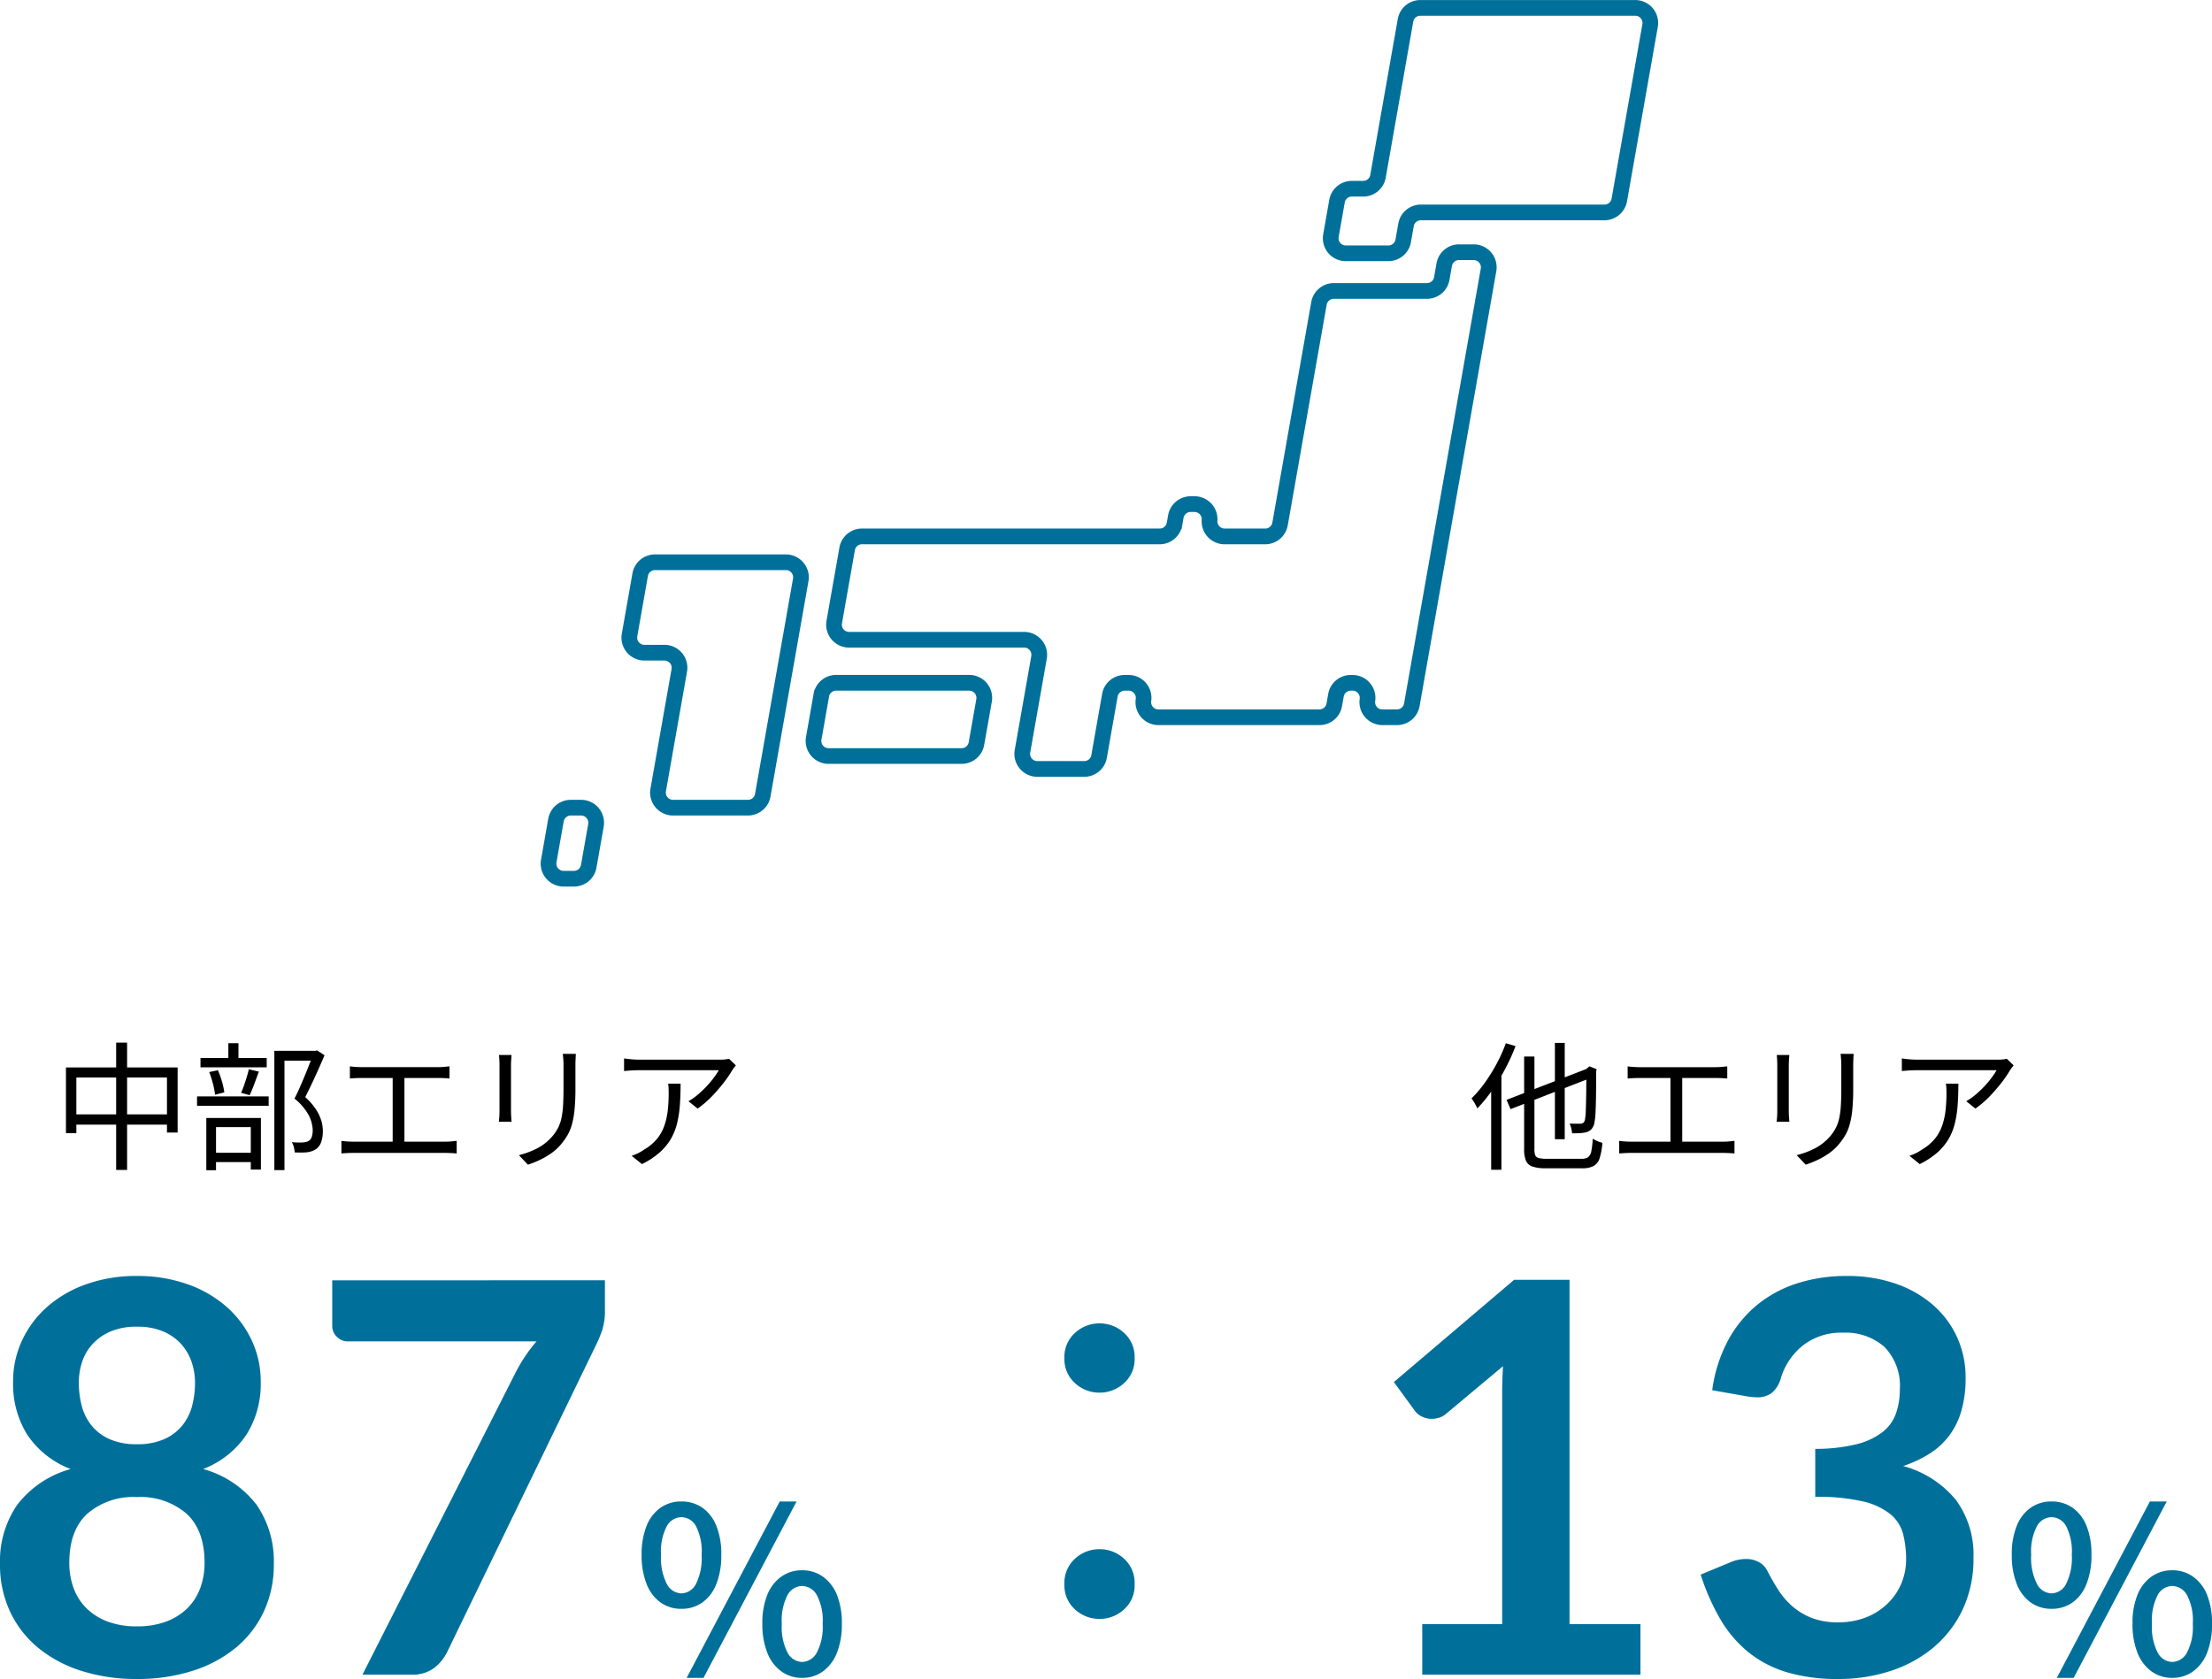
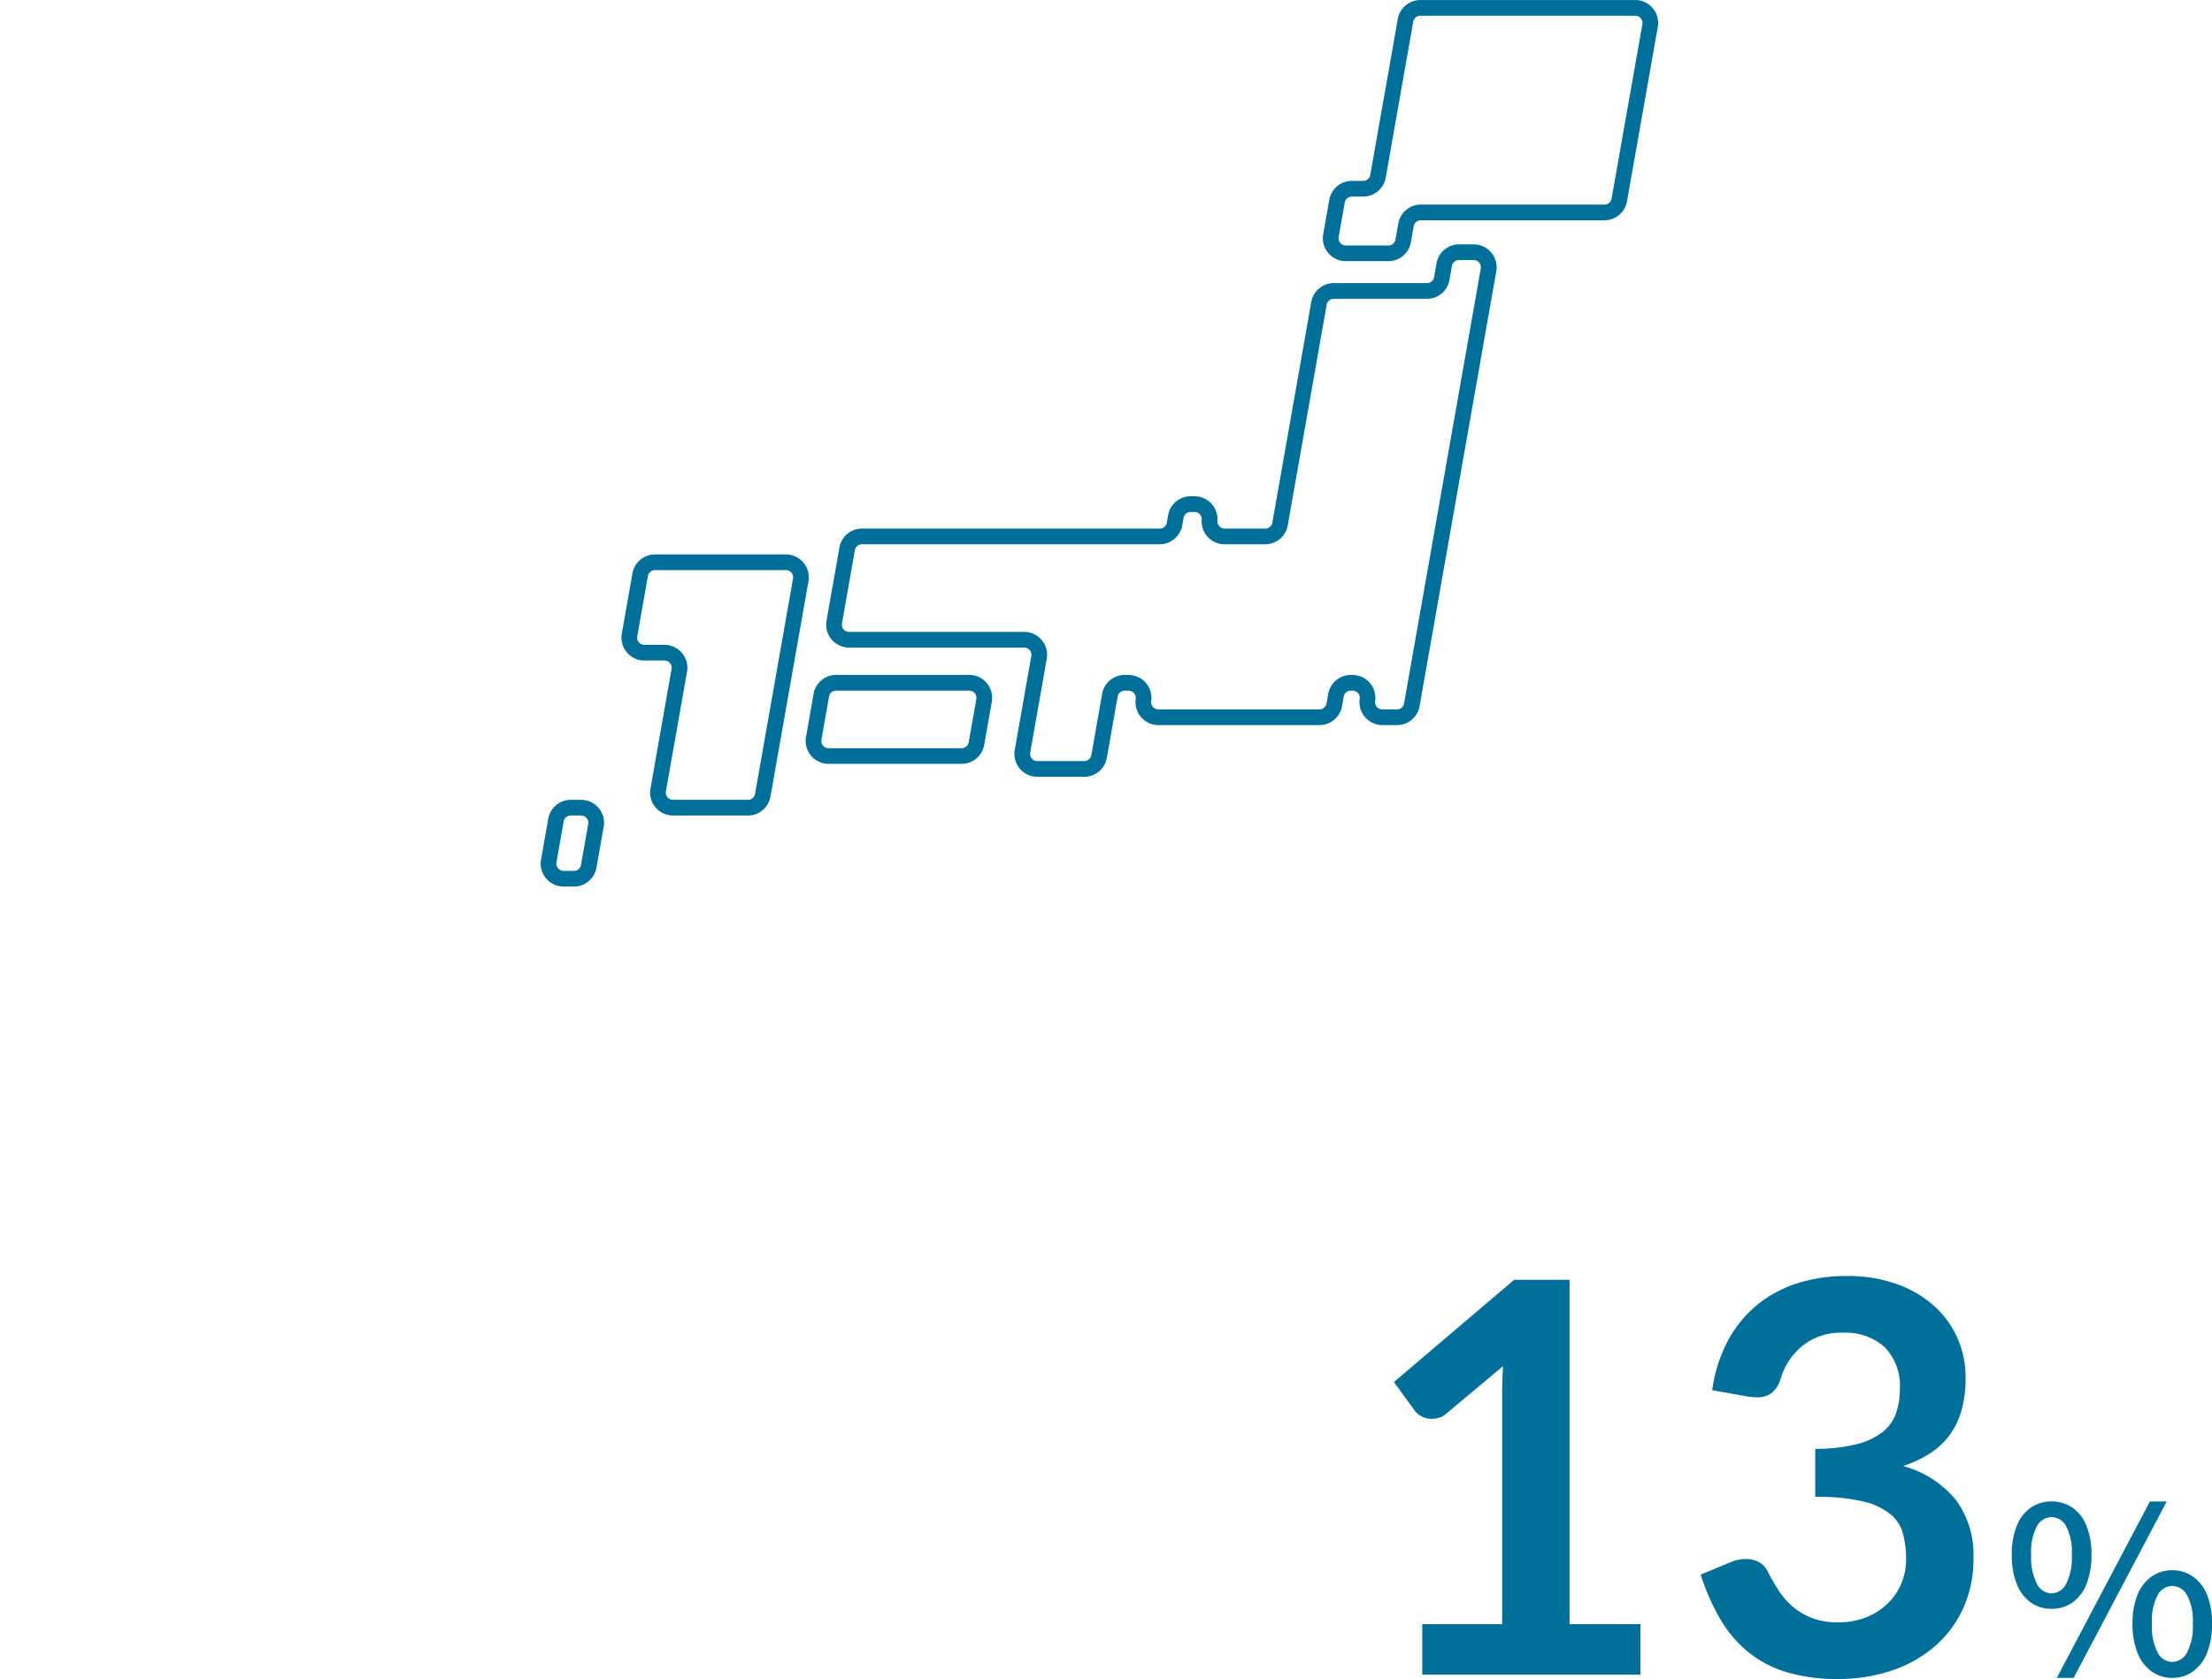
<svg xmlns="http://www.w3.org/2000/svg" width="287.366" height="218.167" viewBox="0 0 287.366 218.167">
  <defs>
    <style>
      .cls-1 {
        fill: #00709a;
      }

      .cls-2 {
        fill: none;
        stroke: #00709a;
        stroke-width: 1.2px;
      }
    </style>
  </defs>
  <g id="グループ_1250" data-name="グループ 1250" transform="translate(-1217.159 -1675.4)">
-     <path id="パス_1219" data-name="パス 1219" class="cls-1" d="M-36.054.567A23.393,23.393,0,0,1-43.3-.5a16.72,16.72,0,0,1-5.616-3.012A13.52,13.52,0,0,1-52.548-8.22a14.37,14.37,0,0,1-1.293-6.165,12.885,12.885,0,0,1,2.232-7.671,13.135,13.135,0,0,1,6.945-4.659,11.86,11.86,0,0,1-5.616-4.429,12.428,12.428,0,0,1-1.86-6.909,12.544,12.544,0,0,1,1.187-5.421,13.306,13.306,0,0,1,3.313-4.376,15.43,15.43,0,0,1,5.085-2.906,19.4,19.4,0,0,1,6.5-1.045,19.4,19.4,0,0,1,6.5,1.045,15.43,15.43,0,0,1,5.085,2.906,13.306,13.306,0,0,1,3.313,4.376,12.544,12.544,0,0,1,1.187,5.421,12.34,12.34,0,0,1-1.878,6.909,11.984,11.984,0,0,1-5.6,4.429A13.135,13.135,0,0,1-20.5-22.057a12.885,12.885,0,0,1,2.232,7.671A14.37,14.37,0,0,1-19.559-8.22a13.52,13.52,0,0,1-3.632,4.713A16.721,16.721,0,0,1-28.807-.5,23.393,23.393,0,0,1-36.054.567Zm0-6.839a10.632,10.632,0,0,0,3.791-.62A7.817,7.817,0,0,0-29.516-8.61a7.1,7.1,0,0,0,1.683-2.622,9.375,9.375,0,0,0,.567-3.3q0-4.217-2.339-6.378a9.137,9.137,0,0,0-6.449-2.161A9.137,9.137,0,0,0-42.5-20.906q-2.339,2.161-2.339,6.378a9.375,9.375,0,0,0,.567,3.3A7.1,7.1,0,0,0-42.591-8.61a7.817,7.817,0,0,0,2.746,1.719A10.632,10.632,0,0,0-36.054-6.272Zm0-23.669a8.488,8.488,0,0,0,3.579-.673A6.308,6.308,0,0,0-30.136-32.4a6.8,6.8,0,0,0,1.258-2.551,11.741,11.741,0,0,0,.372-2.959,8.276,8.276,0,0,0-.461-2.764A6.7,6.7,0,0,0-30.349-43a6.609,6.609,0,0,0-2.339-1.612,8.571,8.571,0,0,0-3.366-.6,8.571,8.571,0,0,0-3.366.6A6.791,6.791,0,0,0-41.776-43a6.359,6.359,0,0,0-1.382,2.321,8.577,8.577,0,0,0-.443,2.764,11.741,11.741,0,0,0,.372,2.959A6.8,6.8,0,0,0-41.971-32.4a6.308,6.308,0,0,0,2.339,1.789A8.488,8.488,0,0,0-36.054-29.941Zm60.8-21.3v3.791a8.368,8.368,0,0,1-.372,2.746,15.929,15.929,0,0,1-.726,1.754L4.269-2.976a6,6,0,0,1-1.7,2.108A4.673,4.673,0,0,1-.408,0H-6.75L13.092-39.154A20.415,20.415,0,0,1,15.856-43.3H-8.664a1.939,1.939,0,0,1-1.417-.6,1.939,1.939,0,0,1-.6-1.417v-5.917ZM34.675-8.55a4.567,4.567,0,0,1-2.7-.825,5.3,5.3,0,0,1-1.815-2.4,10.006,10.006,0,0,1-.645-3.795,9.774,9.774,0,0,1,.645-3.765,5.211,5.211,0,0,1,1.815-2.355,4.627,4.627,0,0,1,2.7-.81,4.677,4.677,0,0,1,2.73.81,5.211,5.211,0,0,1,1.815,2.355,9.774,9.774,0,0,1,.645,3.765,10.006,10.006,0,0,1-.645,3.795,5.3,5.3,0,0,1-1.815,2.4A4.616,4.616,0,0,1,34.675-8.55Zm0-2.01a2.177,2.177,0,0,0,1.9-1.23,7.572,7.572,0,0,0,.735-3.78,7.217,7.217,0,0,0-.735-3.72,2.189,2.189,0,0,0-1.9-1.17,2.2,2.2,0,0,0-1.89,1.17,7.1,7.1,0,0,0-.75,3.72,7.445,7.445,0,0,0,.75,3.78A2.19,2.19,0,0,0,34.675-10.56ZM35.365.42,47.455-22.5h2.19L37.555.42Zm15,0a4.51,4.51,0,0,1-2.7-.84,5.4,5.4,0,0,1-1.815-2.4A9.89,9.89,0,0,1,45.2-6.6a9.749,9.749,0,0,1,.645-3.78,5.321,5.321,0,0,1,1.815-2.355,4.567,4.567,0,0,1,2.7-.825,4.567,4.567,0,0,1,2.7.825A5.321,5.321,0,0,1,54.88-10.38a9.749,9.749,0,0,1,.645,3.78,9.89,9.89,0,0,1-.645,3.78,5.4,5.4,0,0,1-1.815,2.4A4.51,4.51,0,0,1,50.365.42Zm0-2.07a2.228,2.228,0,0,0,1.9-1.2,7.15,7.15,0,0,0,.765-3.75,7.054,7.054,0,0,0-.765-3.75,2.236,2.236,0,0,0-1.9-1.17,2.2,2.2,0,0,0-1.89,1.17,7.171,7.171,0,0,0-.75,3.75,7.269,7.269,0,0,0,.75,3.75A2.195,2.195,0,0,0,50.365-1.65Z" transform="translate(1271 1893)" />
    <path id="パス_1222" data-name="パス 1222" class="cls-1" d="M-47.073-6.555h10.382v-29.87q0-1.736.106-3.65l-7.37,6.165a2.614,2.614,0,0,1-.939.531,3.3,3.3,0,0,1-.939.142,2.782,2.782,0,0,1-1.293-.3,2.413,2.413,0,0,1-.868-.691l-2.764-3.791,15.626-13.287h7.193V-6.555h9.213V0H-47.073ZM8.061-51.8a19.073,19.073,0,0,1,6.4,1.01,14.6,14.6,0,0,1,4.872,2.8,12.262,12.262,0,0,1,3.1,4.2,12.58,12.58,0,0,1,1.081,5.209,15.245,15.245,0,0,1-.549,4.305,10.02,10.02,0,0,1-1.594,3.242A9.664,9.664,0,0,1,18.815-28.7,15.473,15.473,0,0,1,15.4-27.106a13.382,13.382,0,0,1,6.874,4.429A11.98,11.98,0,0,1,24.537-15.2,15.408,15.408,0,0,1,23.12-8.433,14.542,14.542,0,0,1,19.293-3.49a16.676,16.676,0,0,1-5.581,3.03A21.65,21.65,0,0,1,7,.567,22.912,22.912,0,0,1,.265-.319a14.616,14.616,0,0,1-5-2.622A15.835,15.835,0,0,1-8.345-7.193,28.694,28.694,0,0,1-10.9-13L-7.034-14.6a5.083,5.083,0,0,1,2.02-.425,3.429,3.429,0,0,1,1.648.39A2.652,2.652,0,0,1-2.25-13.5q.638,1.24,1.4,2.445A9.917,9.917,0,0,0,.974-8.911a8.684,8.684,0,0,0,2.5,1.524A9.043,9.043,0,0,0,6.891-6.8a9.684,9.684,0,0,0,3.9-.726,8.466,8.466,0,0,0,2.781-1.9,7.773,7.773,0,0,0,1.665-2.6,8.025,8.025,0,0,0,.549-2.888,13.365,13.365,0,0,0-.39-3.348,4.963,4.963,0,0,0-1.63-2.569A8.854,8.854,0,0,0,10.2-22.5a25.684,25.684,0,0,0-6.219-.6v-6.236a22.142,22.142,0,0,0,5.35-.6,9.111,9.111,0,0,0,3.384-1.577,5.342,5.342,0,0,0,1.754-2.427,9.384,9.384,0,0,0,.5-3.118,7.2,7.2,0,0,0-1.984-5.51,7.61,7.61,0,0,0-5.421-1.86,8.008,8.008,0,0,0-5.173,1.648,8.616,8.616,0,0,0-2.87,4.234A3.859,3.859,0,0,1-1.648-36.62a3.063,3.063,0,0,1-1.949.585,7.343,7.343,0,0,1-1.2-.106l-4.606-.815a19,19,0,0,1,2.055-6.467,15.505,15.505,0,0,1,3.809-4.642,15.777,15.777,0,0,1,5.244-2.8A20.913,20.913,0,0,1,8.061-51.8ZM34.675-8.55a4.567,4.567,0,0,1-2.7-.825,5.3,5.3,0,0,1-1.815-2.4,10.006,10.006,0,0,1-.645-3.795,9.774,9.774,0,0,1,.645-3.765,5.211,5.211,0,0,1,1.815-2.355,4.627,4.627,0,0,1,2.7-.81,4.677,4.677,0,0,1,2.73.81,5.211,5.211,0,0,1,1.815,2.355,9.774,9.774,0,0,1,.645,3.765,10.006,10.006,0,0,1-.645,3.795,5.3,5.3,0,0,1-1.815,2.4A4.616,4.616,0,0,1,34.675-8.55Zm0-2.01a2.177,2.177,0,0,0,1.9-1.23,7.572,7.572,0,0,0,.735-3.78,7.217,7.217,0,0,0-.735-3.72,2.189,2.189,0,0,0-1.9-1.17,2.2,2.2,0,0,0-1.89,1.17,7.1,7.1,0,0,0-.75,3.72,7.445,7.445,0,0,0,.75,3.78A2.19,2.19,0,0,0,34.675-10.56ZM35.365.42,47.455-22.5h2.19L37.555.42Zm15,0a4.51,4.51,0,0,1-2.7-.84,5.4,5.4,0,0,1-1.815-2.4A9.89,9.89,0,0,1,45.2-6.6a9.749,9.749,0,0,1,.645-3.78,5.321,5.321,0,0,1,1.815-2.355,4.567,4.567,0,0,1,2.7-.825,4.567,4.567,0,0,1,2.7.825A5.321,5.321,0,0,1,54.88-10.38a9.749,9.749,0,0,1,.645,3.78,9.89,9.89,0,0,1-.645,3.78,5.4,5.4,0,0,1-1.815,2.4A4.51,4.51,0,0,1,50.365.42Zm0-2.07a2.228,2.228,0,0,0,1.9-1.2,7.15,7.15,0,0,0,.765-3.75,7.054,7.054,0,0,0-.765-3.75,2.236,2.236,0,0,0-1.9-1.17,2.2,2.2,0,0,0-1.89,1.17,7.171,7.171,0,0,0-.75,3.75,7.269,7.269,0,0,0,.75,3.75A2.195,2.195,0,0,0,50.365-1.65Z" transform="translate(1449 1893)" />
-     <path id="パス_1218" data-name="パス 1218" d="M-43.272-11.9h14.508v8.46H-30.15v-7.146H-41.922v7.236h-1.35Zm.72,6.1H-29.34v1.332H-42.552Zm5.8-9.324h1.422V1.422h-1.422ZM-16.2-14.058h5.4v1.278h-4.086V1.44H-16.2Zm-9.594.936h8.6v1.206h-8.6Zm-.45,4.986h9.306v1.224h-9.306Zm4.068-6.912h1.314V-12.4h-1.314ZM-24.66-11.3l1.134-.234A12.176,12.176,0,0,1-23-10.053,9.532,9.532,0,0,1-22.7-8.658l-1.206.306a8.736,8.736,0,0,0-.27-1.431A14.643,14.643,0,0,0-24.66-11.3Zm5.148-.36,1.3.306q-.288.792-.6,1.629t-.6,1.431l-1.1-.306q.18-.414.369-.954t.36-1.1Q-19.62-11.214-19.512-11.664ZM-24.57-.81h5.922V.4H-24.57Zm-.468-4.518h7.092v6.7H-19.26V-4.14h-4.518v5.6h-1.26Zm13.9-8.73h.252l.234-.054.972.63q-.54,1.278-1.206,2.736t-1.3,2.7a8.36,8.36,0,0,1,1.4,1.611A5.691,5.691,0,0,1-10.1-4.986a4.779,4.779,0,0,1,.2,1.332A4.311,4.311,0,0,1-10.116-2.2a1.845,1.845,0,0,1-.684.927,2.753,2.753,0,0,1-1.17.4q-.36.036-.765.036t-.819-.018a4,4,0,0,0-.108-.666,2.215,2.215,0,0,0-.27-.666q.414.036.774.045t.63-.009a2.986,2.986,0,0,0,.432-.063,1.356,1.356,0,0,0,.36-.135.963.963,0,0,0,.405-.558,2.991,2.991,0,0,0,.117-.882,4.6,4.6,0,0,0-.5-1.863,7.234,7.234,0,0,0-1.872-2.2q.36-.684.7-1.467t.666-1.566q.324-.783.594-1.485t.486-1.242Zm4.752,2.016q.36.054.8.081t.711.027h9.9q.414,0,.81-.036t.72-.072v1.584q-.342-.036-.747-.054t-.783-.018h-9.9q-.252,0-.711.018t-.8.054ZM-.828-1.476v-9.666H.7v9.666Zm-6.66-.882q.4.054.8.081t.783.027h11.9q.414,0,.783-.036l.711-.072V-.72Q7.128-.756,6.7-.774t-.7-.018H-5.9q-.36,0-.765.018t-.819.054Zm30.456-11.3q-.018.342-.036.729t-.018.837V-9.18A27.433,27.433,0,0,1,22.8-6.426a11.7,11.7,0,0,1-.342,1.935,5.95,5.95,0,0,1-.585,1.413,8.624,8.624,0,0,1-.846,1.188A6.62,6.62,0,0,1,19.7-.693,9.939,9.939,0,0,1,18.18.171a13.9,13.9,0,0,1-1.44.567L15.57-.5a10.8,10.8,0,0,0,2.349-.873A6.637,6.637,0,0,0,19.872-2.9a5.623,5.623,0,0,0,.783-1.143,5.307,5.307,0,0,0,.45-1.3,11.173,11.173,0,0,0,.207-1.674q.054-.954.054-2.232V-12.1q0-.45-.027-.837t-.063-.729Zm-8.352.144q-.018.252-.045.612t-.027.684V-6.21q0,.342.027.729t.045.639H12.96q.036-.216.063-.6t.027-.783v-5.994q0-.234-.018-.639t-.054-.657Zm29.142,1.35q-.108.126-.243.306t-.243.342a13.619,13.619,0,0,1-1.017,1.5A21.4,21.4,0,0,1,40.7-8.2,12.7,12.7,0,0,1,38.79-6.552L37.6-7.506a8.138,8.138,0,0,0,1.233-.873,13.826,13.826,0,0,0,1.134-1.08,12.481,12.481,0,0,0,.936-1.116,9.773,9.773,0,0,0,.639-.963H31.284q-.5,0-1.008.027t-1.044.081v-1.638q.468.072,1.008.117t1.044.045H41.616q.18,0,.423-.009a4.143,4.143,0,0,0,.477-.045l.36-.054ZM36.576-9.792q0,1.458-.09,2.736a14.515,14.515,0,0,1-.36,2.394A7.666,7.666,0,0,1,35.307-2.6,7.264,7.264,0,0,1,33.84-.837a10.409,10.409,0,0,1-2.286,1.5L30.222-.414a7.043,7.043,0,0,0,.81-.333,5.418,5.418,0,0,0,.81-.477,6.111,6.111,0,0,0,1.692-1.422,5.683,5.683,0,0,0,.945-1.719,9.342,9.342,0,0,0,.432-1.962,19.149,19.149,0,0,0,.117-2.151q0-.342-.009-.648a5.629,5.629,0,0,0-.063-.666Z" transform="translate(1269 1826)" />
-     <path id="パス_1221" data-name="パス 1221" d="M-24.84-15.084h1.278v12.51H-24.84Zm-6.282,7.4,10.836-4.194.5,1.188L-30.6-6.48Zm2.286-5.634H-27.5V-1.3A2.234,2.234,0,0,0-27.4-.5a.633.633,0,0,0,.441.369,3.574,3.574,0,0,0,.963.1h4.626a1.443,1.443,0,0,0,.846-.207,1.25,1.25,0,0,0,.414-.774,10.449,10.449,0,0,0,.18-1.629,4.114,4.114,0,0,0,.612.315,4.433,4.433,0,0,0,.648.225,8.891,8.891,0,0,1-.351,1.971A1.779,1.779,0,0,1-19.791.9a3.129,3.129,0,0,1-1.539.306h-4.7a5.353,5.353,0,0,1-1.7-.216,1.4,1.4,0,0,1-.864-.756,3.837,3.837,0,0,1-.243-1.53Zm8.082,1.746H-20.9l.306-.27.252-.2.936.378-.072.234q0,1.62-.018,2.988t-.063,2.313a8.75,8.75,0,0,1-.135,1.341,1.7,1.7,0,0,1-.387.9,1.59,1.59,0,0,1-.693.414,5.064,5.064,0,0,1-.9.117q-.522.027-.936.009a3.817,3.817,0,0,0-.108-.657,2.572,2.572,0,0,0-.216-.6q.378.018.792.018h.576a.754.754,0,0,0,.387-.09.707.707,0,0,0,.243-.45,6.962,6.962,0,0,0,.108-1.143q.036-.855.054-2.2T-20.754-11.574Zm-10.458-3.474,1.26.378a26.15,26.15,0,0,1-1.368,3,26.593,26.593,0,0,1-1.71,2.79A19.426,19.426,0,0,1-34.92-6.57a3.543,3.543,0,0,0-.189-.4q-.135-.252-.288-.5a2.9,2.9,0,0,0-.279-.4A15.522,15.522,0,0,0-33.948-9.9a22.413,22.413,0,0,0,1.539-2.475A19.845,19.845,0,0,0-31.212-15.048Zm-1.908,4.626,1.314-1.3.018.018V1.4H-33.12Zm17.73-1.62q.36.054.8.081t.711.027h9.9q.414,0,.81-.036t.72-.072v1.584q-.342-.036-.747-.054t-.783-.018h-9.9q-.252,0-.711.018t-.8.054ZM-9.828-1.476v-9.666H-8.3v9.666Zm-6.66-.882q.4.054.8.081t.783.027h11.9q.414,0,.783-.036l.711-.072V-.72q-.36-.036-.792-.054t-.7-.018H-14.9q-.36,0-.765.018t-.819.054Zm30.456-11.3q-.018.342-.036.729t-.018.837V-9.18A27.433,27.433,0,0,1,13.8-6.426a11.7,11.7,0,0,1-.342,1.935,5.95,5.95,0,0,1-.585,1.413,8.624,8.624,0,0,1-.846,1.188A6.62,6.62,0,0,1,10.7-.693,9.939,9.939,0,0,1,9.18.171,13.9,13.9,0,0,1,7.74.738L6.57-.5a10.8,10.8,0,0,0,2.349-.873A6.637,6.637,0,0,0,10.872-2.9a5.623,5.623,0,0,0,.783-1.143,5.307,5.307,0,0,0,.45-1.3,11.173,11.173,0,0,0,.207-1.674q.054-.954.054-2.232V-12.1q0-.45-.027-.837t-.063-.729Zm-8.352.144q-.018.252-.045.612t-.027.684V-6.21q0,.342.027.729t.045.639H3.96q.036-.216.063-.6t.027-.783v-5.994q0-.234-.018-.639t-.054-.657Zm29.142,1.35q-.108.126-.243.306t-.243.342a13.619,13.619,0,0,1-1.017,1.5A21.4,21.4,0,0,1,31.7-8.2,12.7,12.7,0,0,1,29.79-6.552L28.6-7.506a8.138,8.138,0,0,0,1.233-.873,13.826,13.826,0,0,0,1.134-1.08,12.481,12.481,0,0,0,.936-1.116,9.773,9.773,0,0,0,.639-.963H22.284q-.5,0-1.008.027t-1.044.081v-1.638q.468.072,1.008.117t1.044.045H32.616q.18,0,.423-.009a4.143,4.143,0,0,0,.477-.045l.36-.054ZM27.576-9.792q0,1.458-.09,2.736a14.515,14.515,0,0,1-.36,2.394A7.666,7.666,0,0,1,26.307-2.6,7.264,7.264,0,0,1,24.84-.837a10.409,10.409,0,0,1-2.286,1.5L21.222-.414a7.043,7.043,0,0,0,.81-.333,5.418,5.418,0,0,0,.81-.477,6.111,6.111,0,0,0,1.692-1.422,5.683,5.683,0,0,0,.945-1.719,9.342,9.342,0,0,0,.432-1.962,19.149,19.149,0,0,0,.117-2.151q0-.342-.009-.648a5.629,5.629,0,0,0-.063-.666Z" transform="translate(1444 1826)" />
-     <path id="パス_1220" data-name="パス 1220" class="cls-1" d="M30-32.64a4.638,4.638,0,0,1-3.18-1.23,4.166,4.166,0,0,1-1.38-3.27,4.166,4.166,0,0,1,1.38-3.27A4.638,4.638,0,0,1,30-41.64a4.638,4.638,0,0,1,3.18,1.23,4.166,4.166,0,0,1,1.38,3.27,4.166,4.166,0,0,1-1.38,3.27A4.638,4.638,0,0,1,30-32.64Zm0,29.4a4.638,4.638,0,0,1-3.18-1.23,4.166,4.166,0,0,1-1.38-3.27,4.236,4.236,0,0,1,1.38-3.33A4.638,4.638,0,0,1,30-12.3a4.638,4.638,0,0,1,3.18,1.23,4.236,4.236,0,0,1,1.38,3.33,4.166,4.166,0,0,1-1.38,3.27A4.638,4.638,0,0,1,30-3.24Z" transform="translate(1330 1889)" />
    <g id="グループ_1033" data-name="グループ 1033" transform="translate(10.074 -14.5)">
      <path id="line" class="cls-2" d="M79.5,196.864H78.165a2.378,2.378,0,0,1-2.342-2.791l.937-5.315a2.375,2.375,0,0,1,2.342-1.965h1.338a2.378,2.378,0,0,1,2.342,2.791l-.937,5.315A2.375,2.375,0,0,1,79.5,196.864Zm-.4-9.232a1.536,1.536,0,0,0-1.515,1.272l-.937,5.315a1.539,1.539,0,0,0,1.515,1.806H79.5a1.536,1.536,0,0,0,1.515-1.271l.937-5.315a1.539,1.539,0,0,0-1.515-1.806Zm23.01,0H92.382a2.378,2.378,0,0,1-2.342-2.791L92.781,169.3a1.538,1.538,0,0,0-1.515-1.806H88.66a2.378,2.378,0,0,1-2.342-2.791l1.381-7.833a2.374,2.374,0,0,1,2.342-1.965h17a2.378,2.378,0,0,1,2.342,2.791l-4.933,27.975A2.374,2.374,0,0,1,102.113,187.632ZM90.041,155.74a1.536,1.536,0,0,0-1.515,1.272l-1.381,7.833a1.539,1.539,0,0,0,1.515,1.806h2.606a2.378,2.378,0,0,1,2.342,2.791l-2.741,15.545a1.539,1.539,0,0,0,1.515,1.806h9.731a1.536,1.536,0,0,0,1.515-1.271l4.933-27.975a1.539,1.539,0,0,0-1.515-1.806ZM145.8,182.6h-6.094a2.378,2.378,0,0,1-2.342-2.791l2.149-12.188A1.539,1.539,0,0,0,138,165.811H115.253a2.378,2.378,0,0,1-2.342-2.791l1.677-9.512a2.375,2.375,0,0,1,2.342-1.965h38.677a1.536,1.536,0,0,0,1.515-1.271l.169-.96a2.375,2.375,0,0,1,2.342-1.965h.5a2.379,2.379,0,0,1,2.372,2.547,1.539,1.539,0,0,0,1.535,1.65h5.276a1.536,1.536,0,0,0,1.515-1.271l5.053-28.656a2.375,2.375,0,0,1,2.342-1.965h12.1a1.536,1.536,0,0,0,1.515-1.271l.317-1.8a2.375,2.375,0,0,1,2.342-1.965h1.9a2.378,2.378,0,0,1,2.342,2.791l-9.965,56.51a2.374,2.374,0,0,1-2.342,1.965h-1.9a2.378,2.378,0,0,1-2.354-2.717,1.539,1.539,0,0,0-1.523-1.759h-.222a1.537,1.537,0,0,0-1.515,1.272l-.219,1.24a2.374,2.374,0,0,1-2.342,1.965H155.44a2.378,2.378,0,0,1-2.354-2.717,1.539,1.539,0,0,0-1.523-1.759h-.5a1.536,1.536,0,0,0-1.515,1.272l-1.4,7.954A2.374,2.374,0,0,1,145.8,182.6ZM116.93,152.383a1.536,1.536,0,0,0-1.515,1.272l-1.677,9.512a1.539,1.539,0,0,0,1.515,1.806H138a2.378,2.378,0,0,1,2.342,2.791l-2.149,12.188a1.539,1.539,0,0,0,1.515,1.806H145.8a1.536,1.536,0,0,0,1.515-1.271l1.4-7.954a2.374,2.374,0,0,1,2.342-1.965h.5a2.378,2.378,0,0,1,2.353,2.719,1.539,1.539,0,0,0,1.523,1.757h20.921a1.536,1.536,0,0,0,1.515-1.271l.219-1.24a2.374,2.374,0,0,1,2.342-1.965h.222a2.378,2.378,0,0,1,2.353,2.719,1.539,1.539,0,0,0,1.523,1.757h1.9a1.536,1.536,0,0,0,1.515-1.271l9.965-56.51a1.539,1.539,0,0,0-1.515-1.806h-1.9a1.536,1.536,0,0,0-1.515,1.272l-.317,1.8a2.374,2.374,0,0,1-2.342,1.965h-12.1a1.536,1.536,0,0,0-1.515,1.272l-5.053,28.656a2.374,2.374,0,0,1-2.342,1.965h-5.276a2.378,2.378,0,0,1-2.372-2.55,1.539,1.539,0,0,0-1.535-1.647h-.5a1.536,1.536,0,0,0-1.515,1.272l-.169.96a2.375,2.375,0,0,1-2.342,1.965Zm12.943,28.535H112.589a2.378,2.378,0,0,1-2.342-2.791l.987-5.6a2.375,2.375,0,0,1,2.342-1.965H130.86a2.378,2.378,0,0,1,2.342,2.791l-.987,5.6A2.375,2.375,0,0,1,129.873,180.918Zm-16.3-9.512a1.536,1.536,0,0,0-1.515,1.272l-.987,5.6a1.539,1.539,0,0,0,1.515,1.806h17.284a1.536,1.536,0,0,0,1.515-1.271l.987-5.6a1.539,1.539,0,0,0-1.515-1.806ZM185.313,115.6h-5.534a2.378,2.378,0,0,1-2.342-2.791l.789-4.476a2.375,2.375,0,0,1,2.342-1.965h1.469a1.536,1.536,0,0,0,1.515-1.271l3.573-20.263a2.375,2.375,0,0,1,2.342-1.965h27.915a2.378,2.378,0,0,1,2.342,2.791l-4,22.66a2.374,2.374,0,0,1-2.342,1.965h-23.85a1.536,1.536,0,0,0-1.515,1.272l-.367,2.079A2.374,2.374,0,0,1,185.313,115.6Zm-4.745-8.393a1.536,1.536,0,0,0-1.515,1.272l-.789,4.476a1.539,1.539,0,0,0,1.515,1.806h5.534a1.536,1.536,0,0,0,1.515-1.271l.367-2.079a2.375,2.375,0,0,1,2.342-1.965h23.85a1.536,1.536,0,0,0,1.515-1.271l4-22.66a1.536,1.536,0,0,0-.337-1.257h0a1.534,1.534,0,0,0-1.178-.549H189.467a1.536,1.536,0,0,0-1.515,1.272l-3.573,20.263a2.375,2.375,0,0,1-2.342,1.965Z" transform="translate(1202.139 1607.636)" />
    </g>
  </g>
</svg>